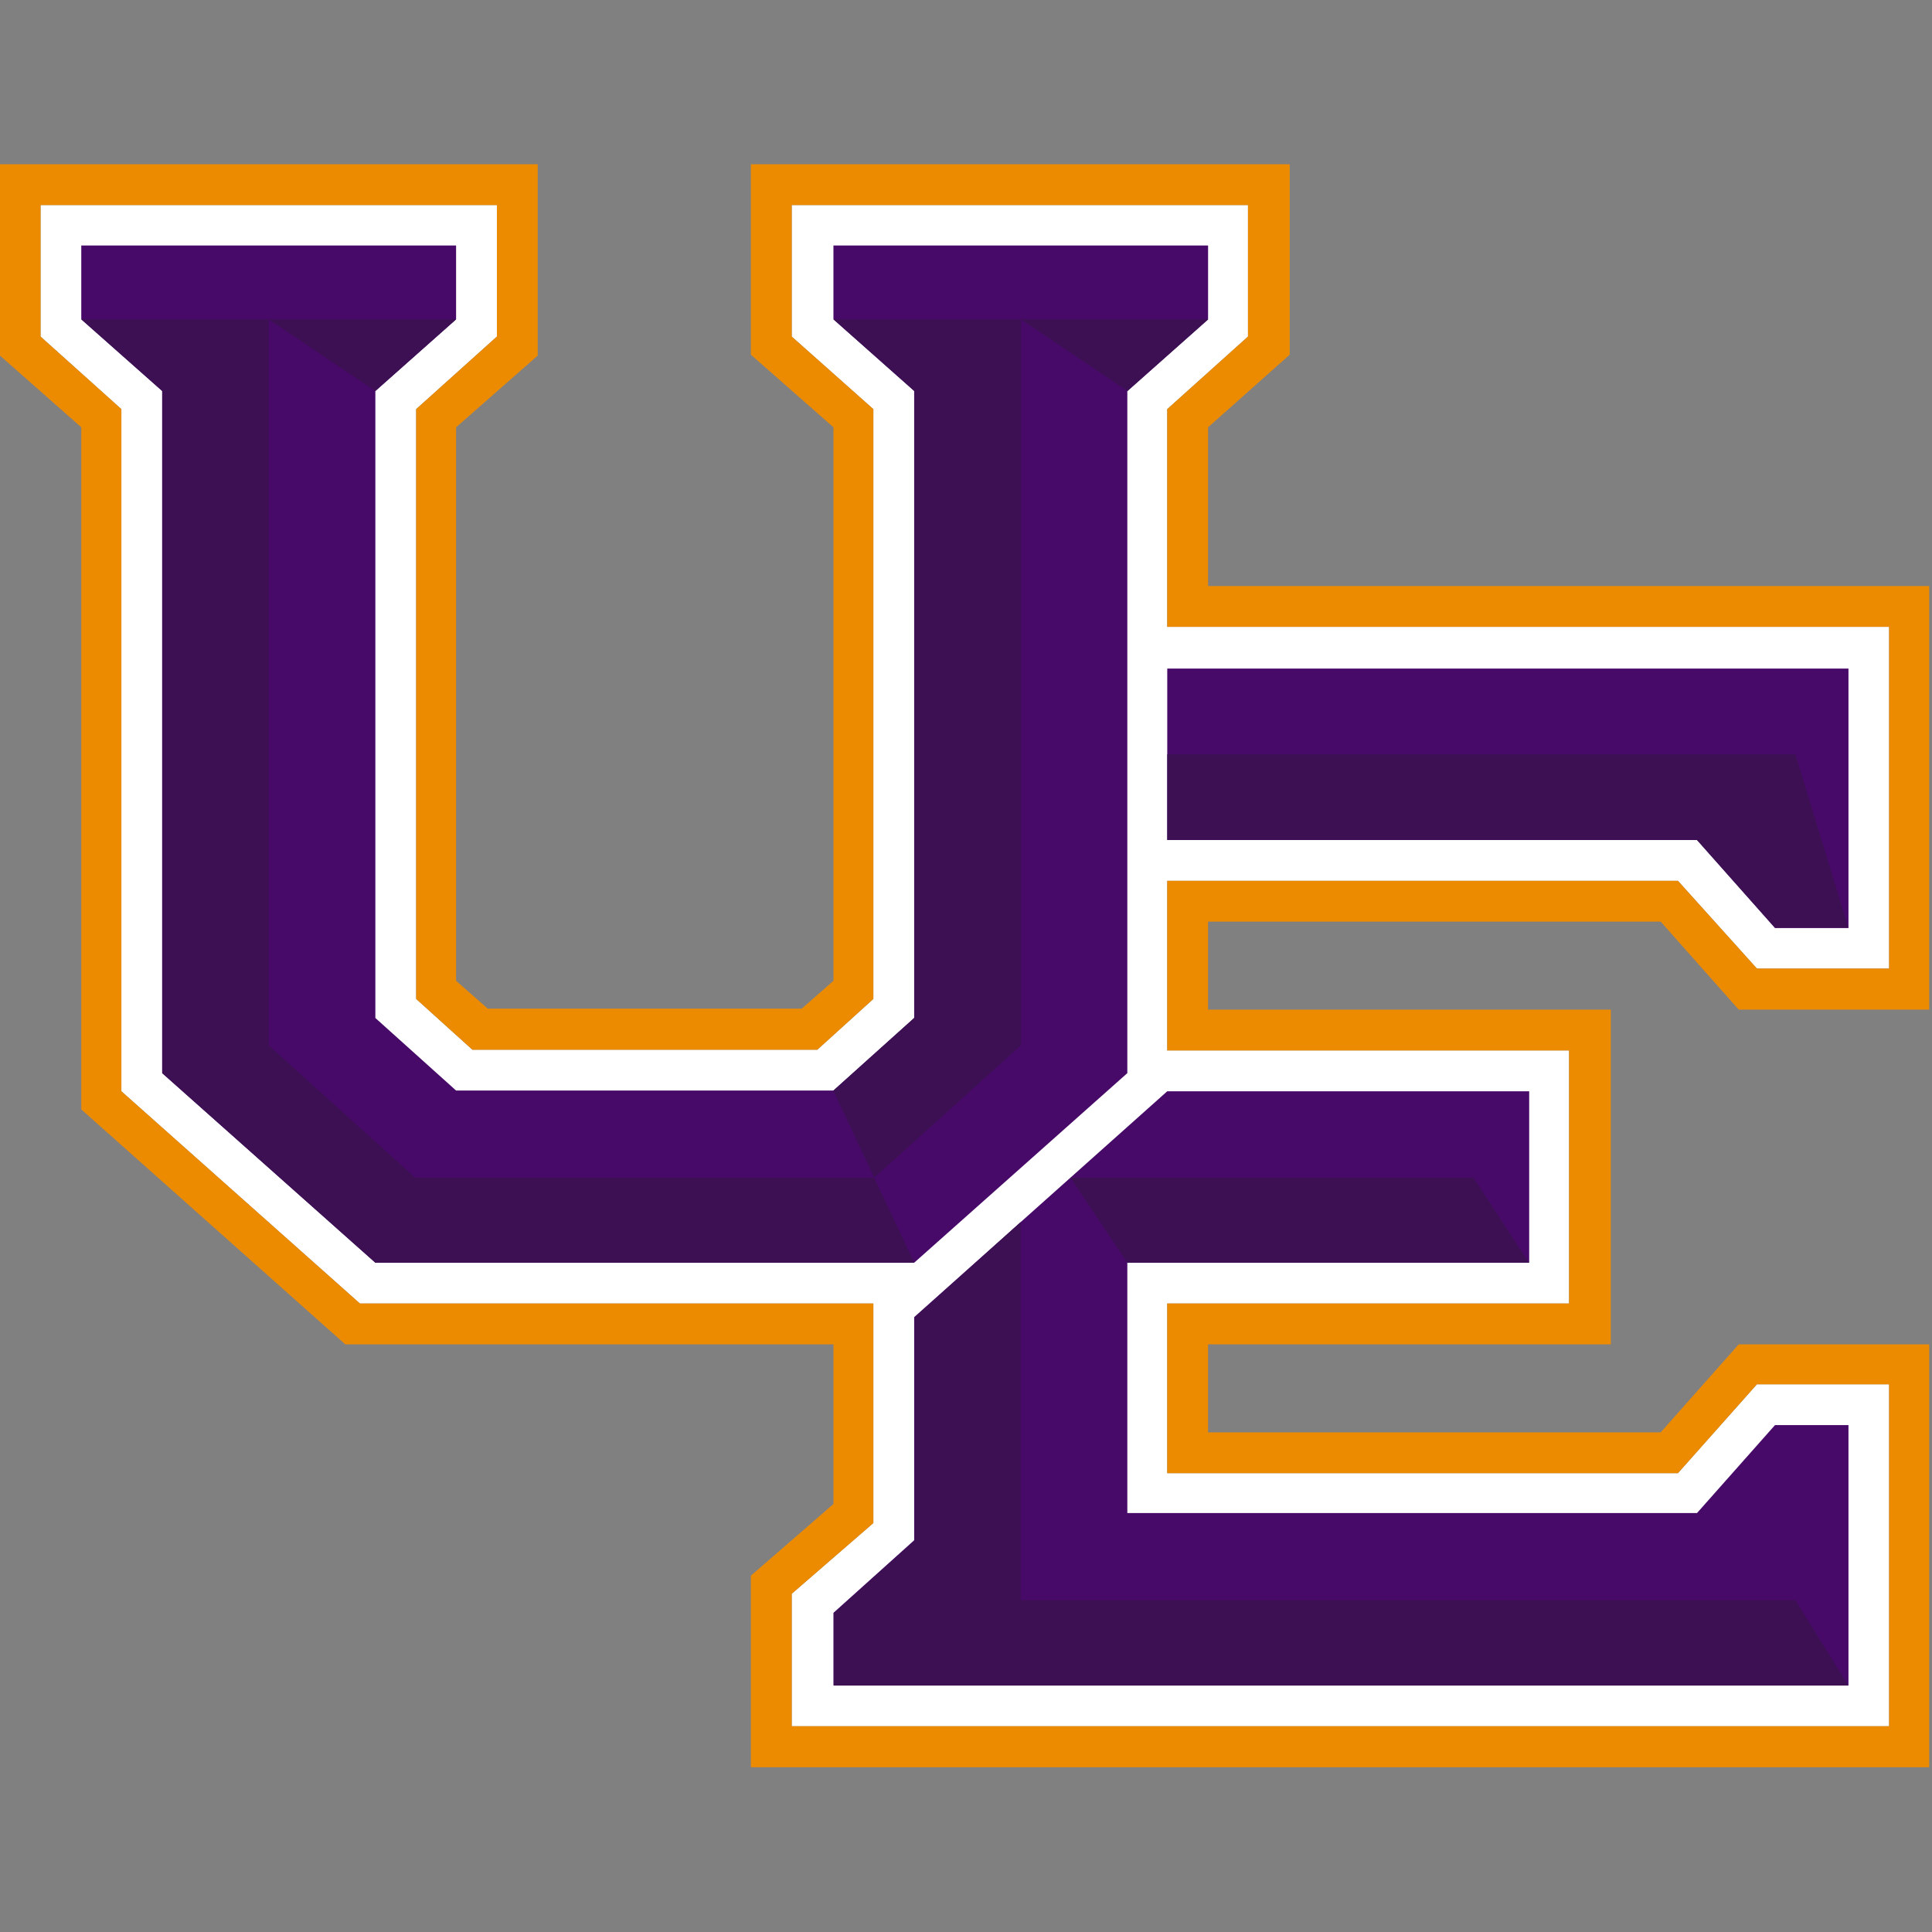
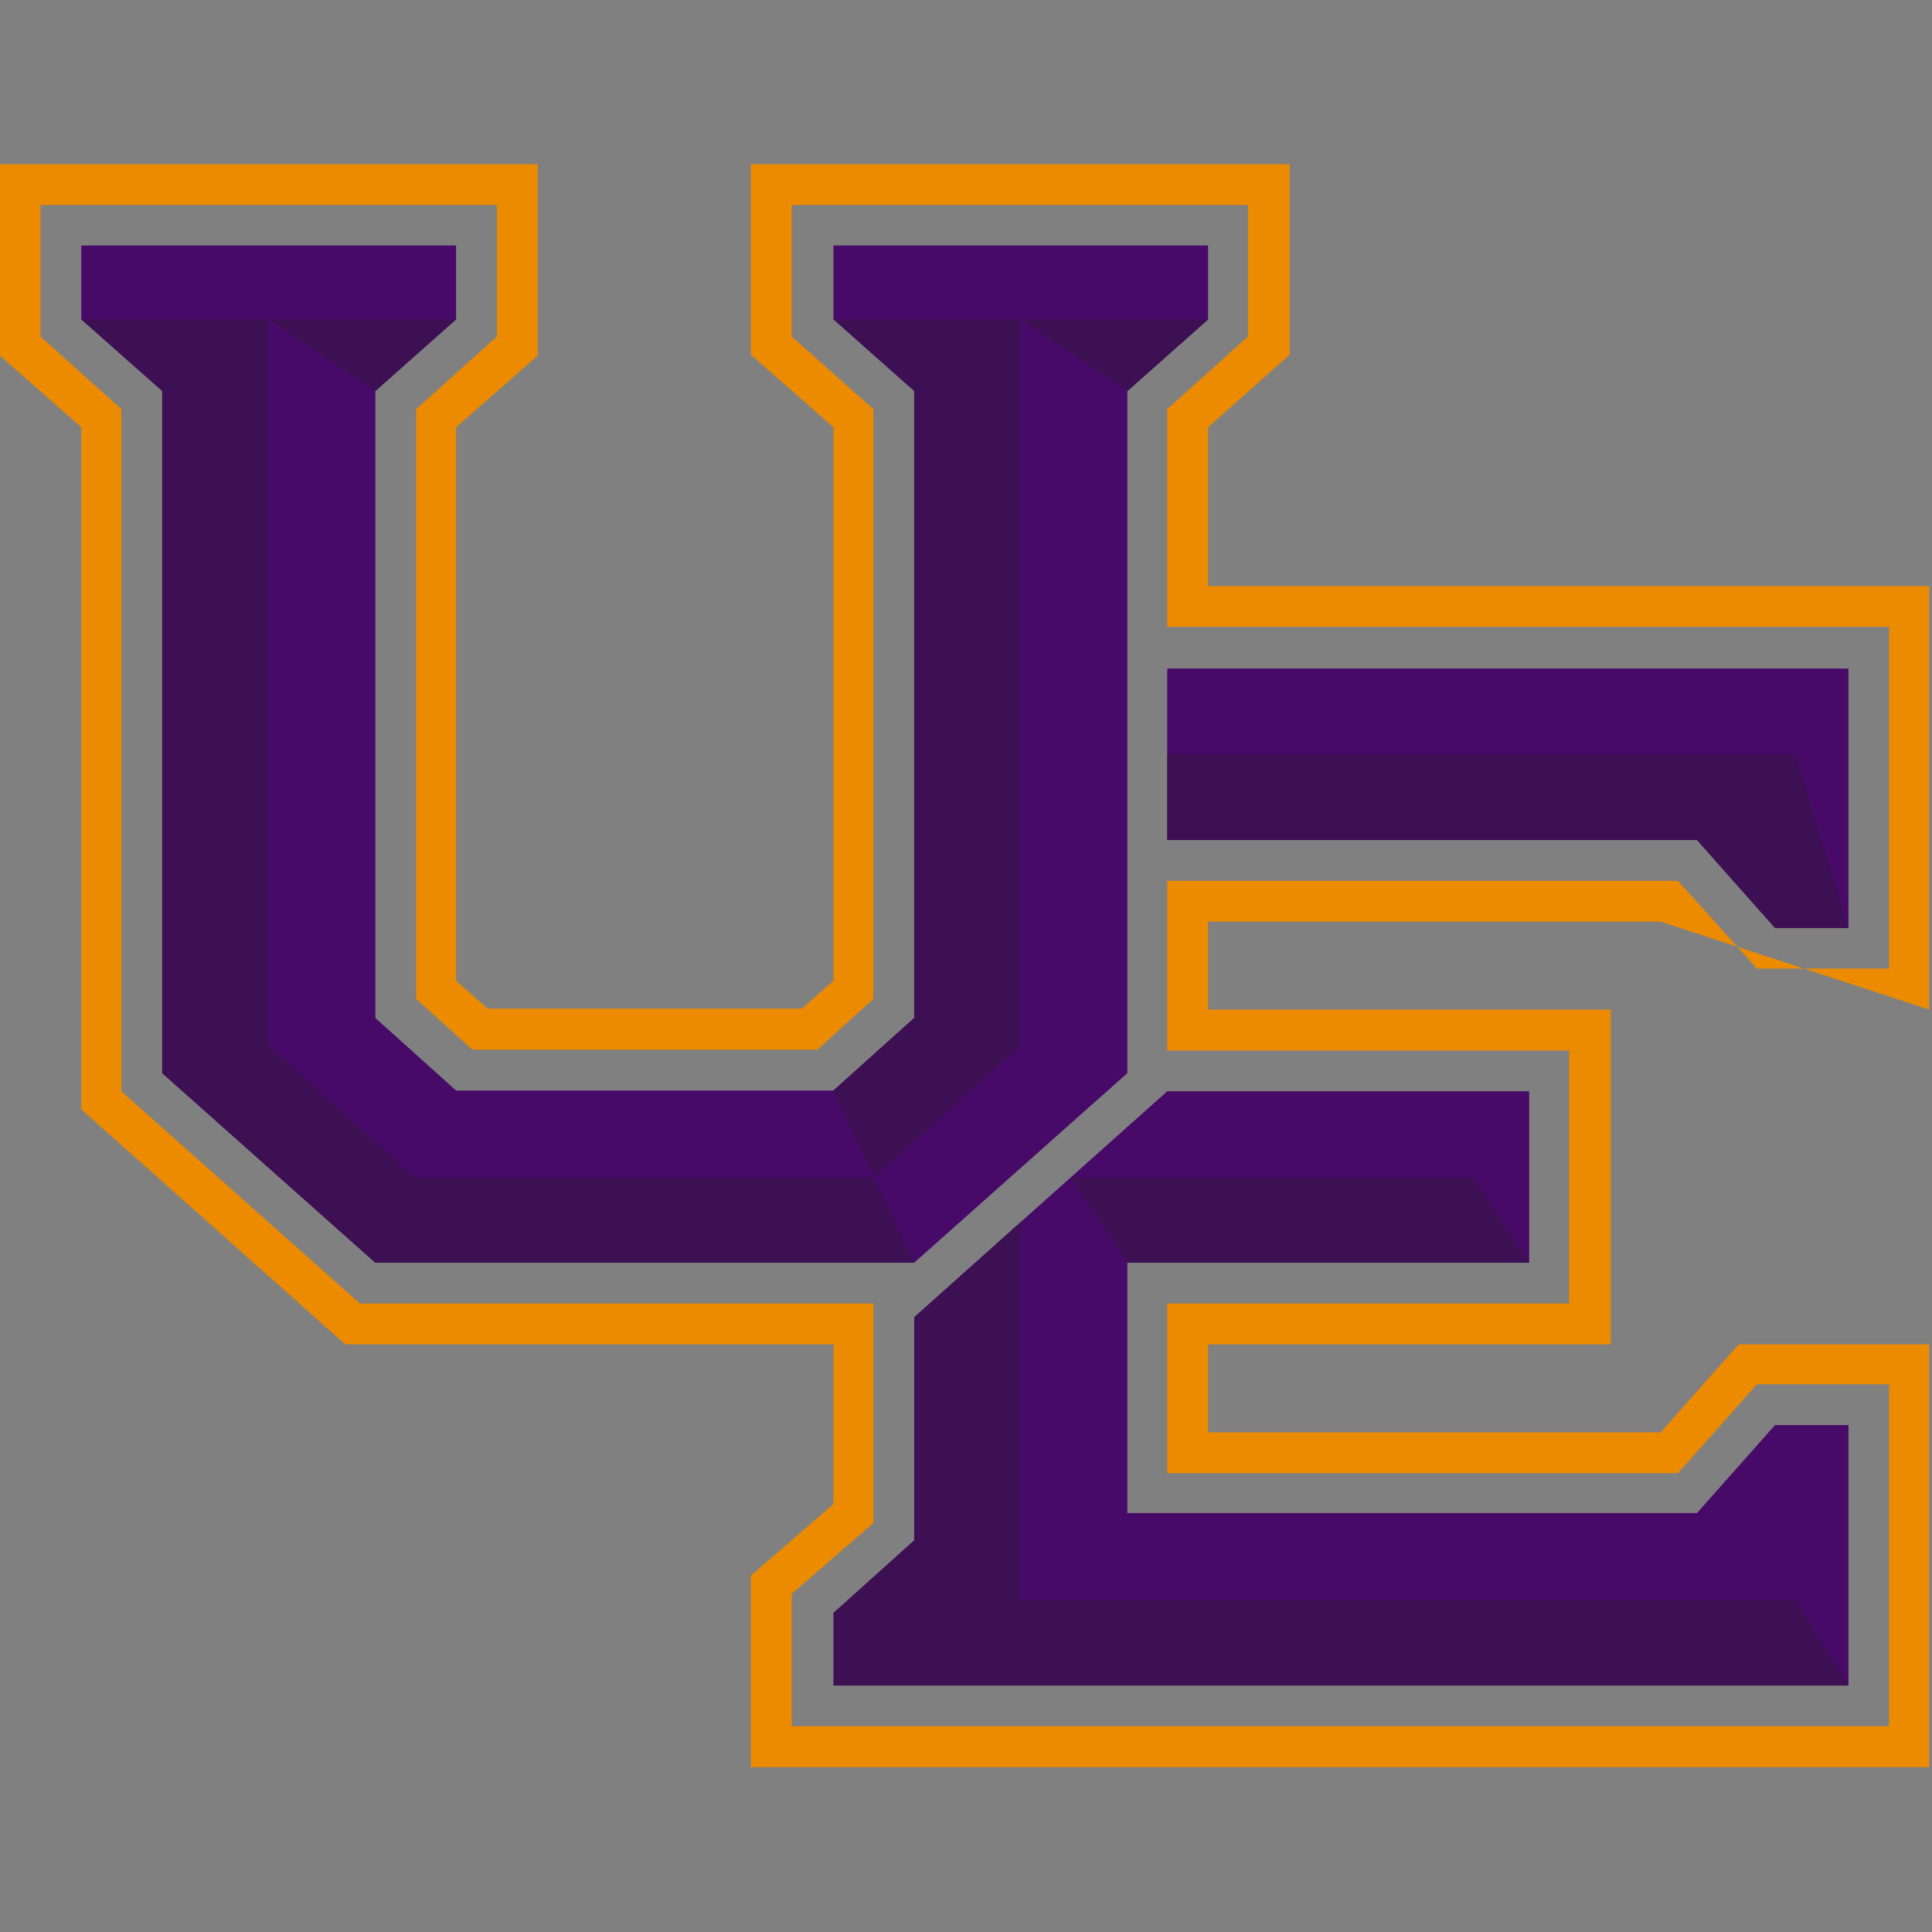
<svg xmlns="http://www.w3.org/2000/svg" width="200px" height="200px" viewBox="0 0 200 200" version="1.1">
  <rect x="0" y="0" width="200" height="200" fill="#808080" stroke="none" />
  <title>evansville</title>
  <desc>Created with Sketch.</desc>
  <g id="evansville" stroke="none" stroke-width="1" fill="none" fill-rule="evenodd">
    <g id="evansville_BGD">
      <g id="Group" transform="translate(0, 17)">
-         <polygon id="Path" fill="#FFFFFF" points="84.606 91.667 90.409 86.409 90.409 25.353 81.957 17.841 81.957 4.226 129.191 4.226 129.191 17.841 120.832 25.353 120.832 47.891 195.561 47.891 195.561 83.268 181.878 83.268 173.7 74.182 120.832 74.182 120.832 91.742 162.432 91.742 162.432 117.941 120.832 117.941 120.832 135.5 173.7 135.5 181.878 126.299 195.561 126.299 195.561 161.699 81.957 161.699 81.957 147.989 90.409 140.665 90.409 117.941 37.26 117.941 12.564 95.968 12.564 25.353 4.197 17.841 4.197 4.226 51.439 4.226 51.439 17.841 43.082 25.353 43.082 86.409 48.904 91.667" />
-         <path d="M77.732,0 L77.732,19.719 L86.278,27.232 L86.278,84.53 L82.991,87.418 L50.5,87.418 L47.214,84.53 L47.214,27.232 L55.665,19.813 L55.665,0 L0,0 L0,19.813 L8.414,27.232 L8.414,97.846 L35.743,122.167 L86.278,122.167 L86.278,138.694 L77.732,146.112 L77.732,165.945 L199.711,165.945 L199.711,122.167 L179.992,122.167 L171.916,131.275 L125.059,131.275 L125.059,122.167 L166.752,122.167 L166.752,87.516 L125.059,87.516 L125.059,78.408 L171.916,78.408 L179.992,87.516 L199.711,87.516 L199.711,43.664 L125.059,43.664 L125.059,27.232 L133.51,19.719 L133.51,0 L77.732,0 Z M84.606,91.667 L90.409,86.409 L90.409,25.353 L81.957,17.841 L81.957,4.226 L129.191,4.226 L129.191,17.841 L120.832,25.353 L120.832,47.891 L195.561,47.891 L195.561,83.268 L181.878,83.268 L173.7,74.182 L120.832,74.182 L120.832,91.742 L162.432,91.742 L162.432,117.941 L120.832,117.941 L120.832,135.5 L173.7,135.5 L181.878,126.299 L195.561,126.299 L195.561,161.699 L81.957,161.699 L81.957,147.989 L90.409,140.665 L90.409,117.941 L37.26,117.941 L12.564,95.968 L12.564,25.353 L4.197,17.841 L4.197,4.226 L51.439,4.226 L51.439,17.841 L43.082,25.353 L43.082,86.409 L48.904,91.667 L84.606,91.667 L84.606,91.667 Z" id="Fill-1" fill="#ED8B00" />
+         <path d="M77.732,0 L77.732,19.719 L86.278,27.232 L86.278,84.53 L82.991,87.418 L50.5,87.418 L47.214,84.53 L47.214,27.232 L55.665,19.813 L55.665,0 L0,0 L0,19.813 L8.414,27.232 L8.414,97.846 L35.743,122.167 L86.278,122.167 L86.278,138.694 L77.732,146.112 L77.732,165.945 L199.711,165.945 L199.711,122.167 L179.992,122.167 L171.916,131.275 L125.059,131.275 L125.059,122.167 L166.752,122.167 L166.752,87.516 L125.059,87.516 L125.059,78.408 L171.916,78.408 L199.711,87.516 L199.711,43.664 L125.059,43.664 L125.059,27.232 L133.51,19.719 L133.51,0 L77.732,0 Z M84.606,91.667 L90.409,86.409 L90.409,25.353 L81.957,17.841 L81.957,4.226 L129.191,4.226 L129.191,17.841 L120.832,25.353 L120.832,47.891 L195.561,47.891 L195.561,83.268 L181.878,83.268 L173.7,74.182 L120.832,74.182 L120.832,91.742 L162.432,91.742 L162.432,117.941 L120.832,117.941 L120.832,135.5 L173.7,135.5 L181.878,126.299 L195.561,126.299 L195.561,161.699 L81.957,161.699 L81.957,147.989 L90.409,140.665 L90.409,117.941 L37.26,117.941 L12.564,95.968 L12.564,25.353 L4.197,17.841 L4.197,4.226 L51.439,4.226 L51.439,17.841 L43.082,25.353 L43.082,86.409 L48.904,91.667 L84.606,91.667 L84.606,91.667 Z" id="Fill-1" fill="#ED8B00" />
        <polyline id="Fill-2" fill="#470A68" points="8.414 8.414 47.214 8.414 47.214 16.057 38.857 23.475 38.857 88.381 47.214 95.893 86.277 95.893 94.634 88.381 94.634 23.475 86.277 16.057 86.277 8.414 125.059 8.414 125.059 16.057 116.701 23.475 116.701 94.09 94.634 113.716 38.857 113.716 16.789 94.09 16.789 23.475 8.414 16.057 8.414 8.414" />
        <polyline id="Fill-3" fill="#470A68" points="120.833 52.209 191.353 52.209 191.353 79.066 183.748 79.066 175.672 69.957 120.833 69.957 120.833 52.209" />
        <polyline id="Fill-4" fill="#470A68" points="158.3 95.968 158.3 113.716 116.701 113.716 116.701 139.632 175.672 139.632 183.748 130.524 191.353 130.524 191.353 157.474 86.278 157.474 86.278 149.961 94.635 142.449 94.635 119.35 120.834 95.968 158.3 95.968" />
        <polyline id="Fill-5" fill="#3C1053" points="8.417 16.057 27.817 16.057 27.817 91.217 42.973 104.907 90.488 104.907 94.638 113.716 38.86 113.716 16.793 94.091 16.793 23.476 8.417 16.057" />
        <polyline id="Fill-6" fill="#3C1053" points="105.681 91.217 105.681 16.057 86.281 16.057 94.657 23.476 94.657 88.385 94.638 88.38 86.268 95.899 90.506 104.907 105.681 91.217" />
        <polyline id="Fill-7" fill="#3C1053" points="47.218 16.057 27.818 16.057 38.859 23.476 47.218 16.057" />
        <polyline id="Fill-8" fill="#3C1053" points="125.081 16.057 105.681 16.057 116.724 23.476 125.081 16.057" />
        <polyline id="Fill-9" fill="#3C1053" points="110.808 104.907 116.705 113.716 158.284 113.716 152.52 104.907 110.808 104.907" />
        <polyline id="Fill-10" fill="#3C1053" points="120.836 61.093 120.836 69.957 175.676 69.957 183.751 79.047 191.339 79.047 185.855 61.093 120.836 61.093" />
        <polyline id="Fill-11" fill="#3C1053" points="191.339 157.493 185.855 148.647 105.662 148.647 105.662 109.508 94.675 119.368 94.675 142.468 86.318 149.981 86.318 157.493 191.339 157.493" />
      </g>
    </g>
  </g>
</svg>